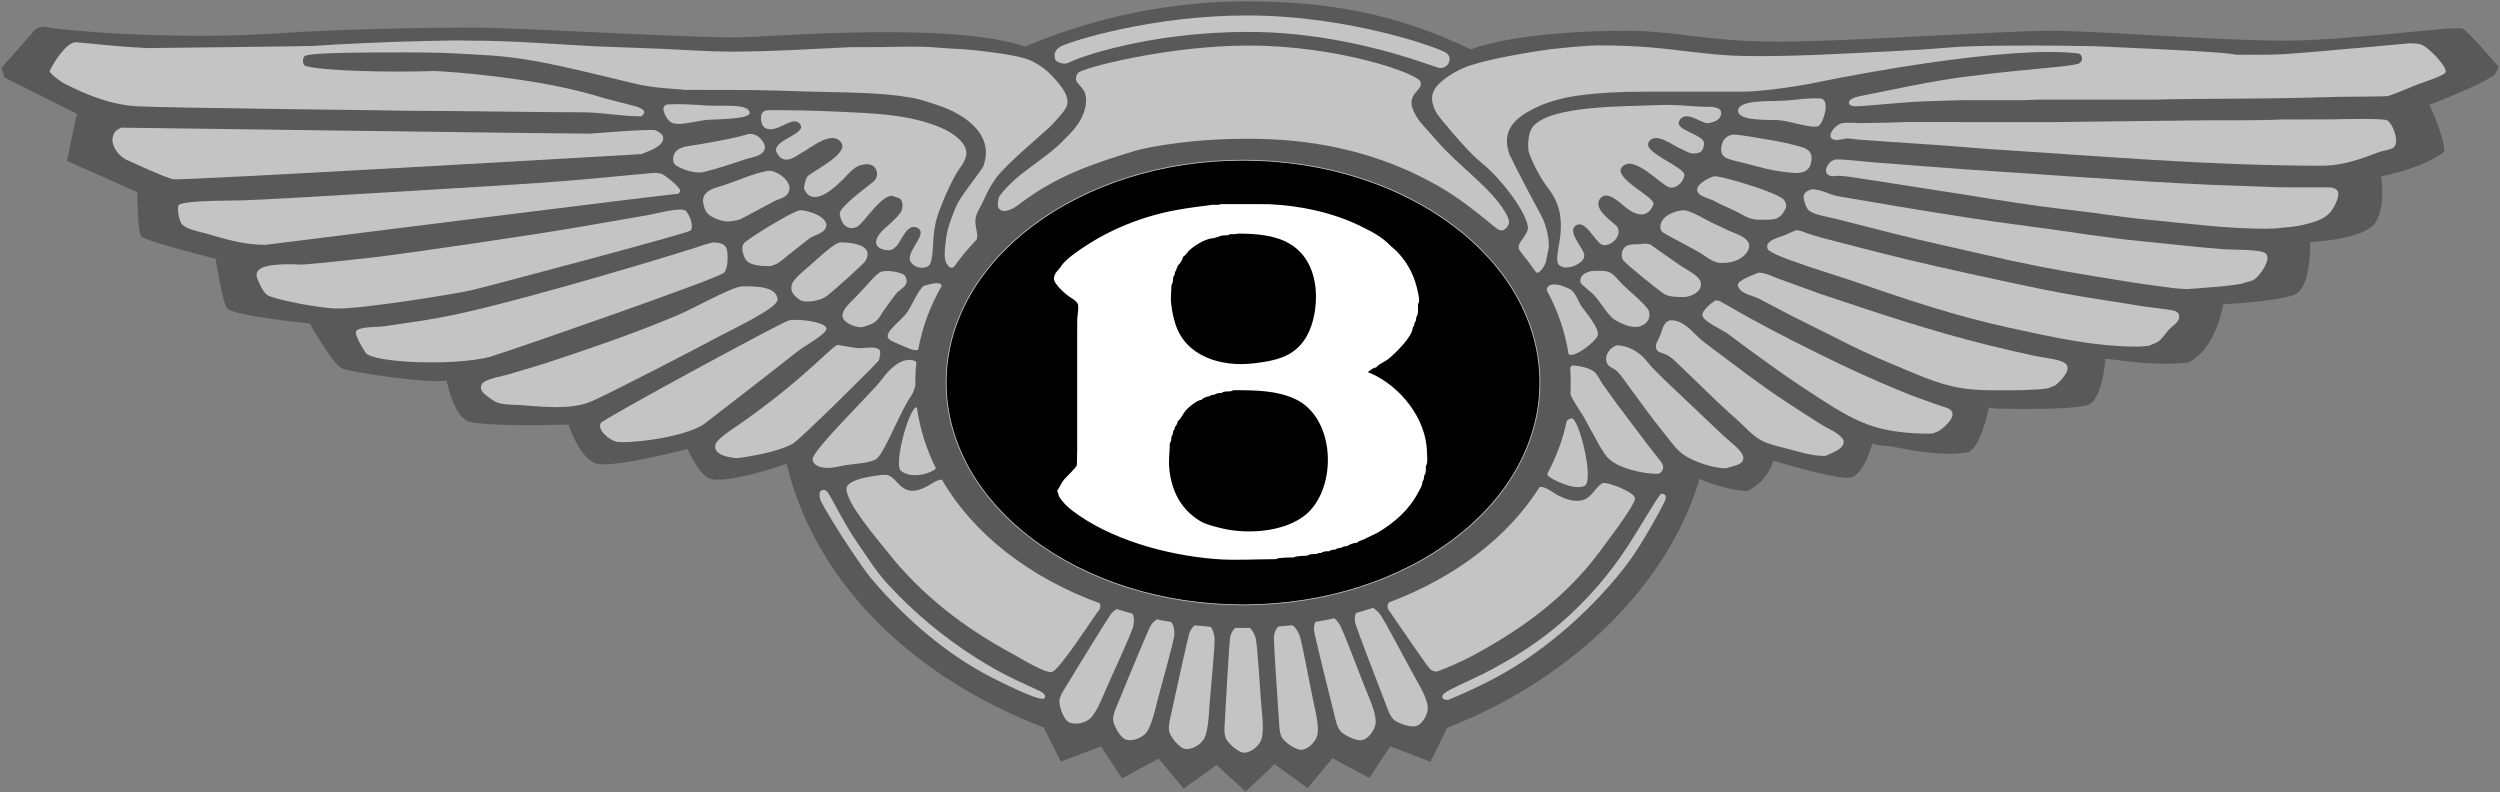
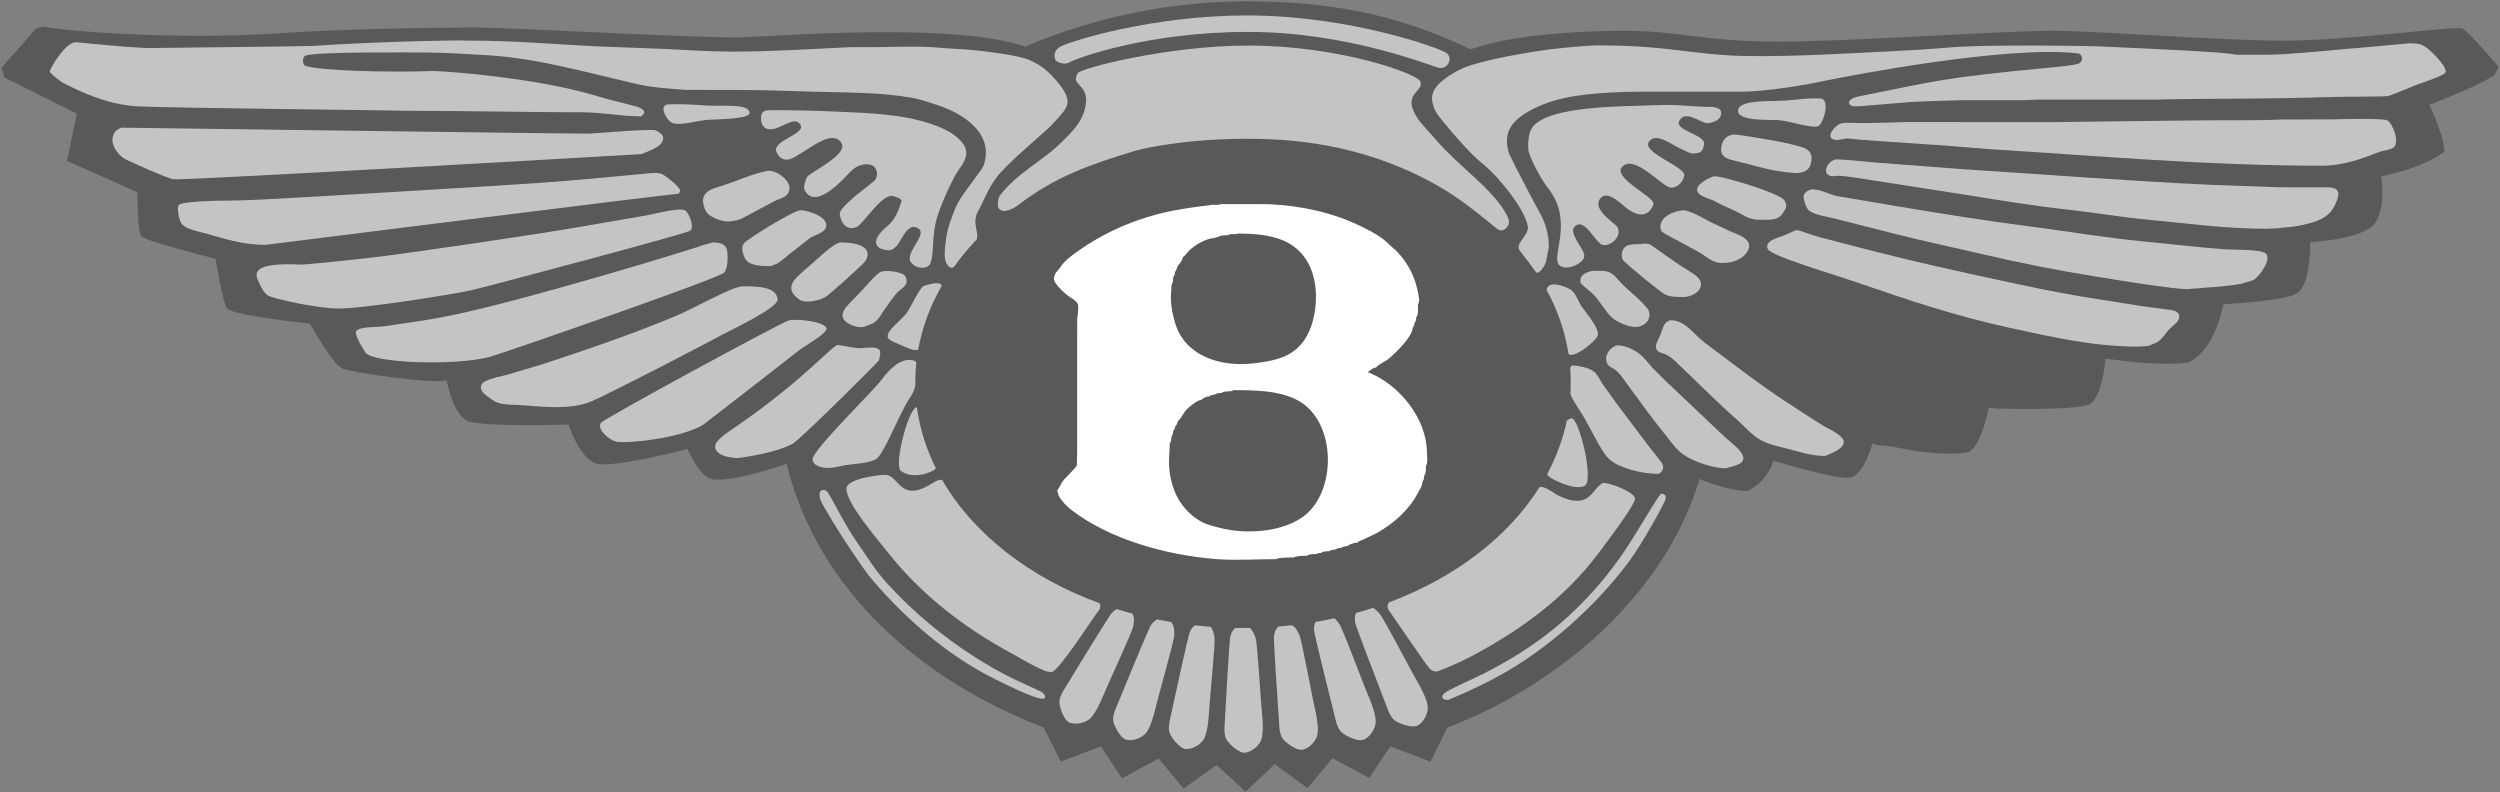
<svg xmlns="http://www.w3.org/2000/svg" width="1530px" height="485px" viewBox="0 0 1530 485" version="1.1">
  <rect x="0" y="0" width="1530" height="485" fill="#808080" stroke="none" />
  <title>Bentley</title>
  <desc>Created with Sketch.</desc>
  <defs />
  <g id="Page-1" stroke="none" stroke-width="1" fill="none" fill-rule="evenodd">
    <g id="Bentley" transform="translate(-8, -8)">
      <g id="g3340" transform="translate(8.917, 8.818)">
        <path d="M899.149,29.374 C853.067,7.215 811.155,0 761.426,0 C716.351,0 669.227,9.454 626.452,27.721 C581.933,12.403 475.284,21.502 451.974,22.017 C425.284,22.621 314.861,16.028 288.783,16.028 C262.704,16.028 208.787,16.864 168.115,19.618 C106.199,23.829 36.197,17.859 27.75,15.78 C23.652,14.785 20.614,17.237 20.614,17.237 C18.799,19.618 0,40.604 0,40.604 L1.833,46.628 L46.099,68.805 L40.043,97.61 L83.141,116.819 C83.141,116.819 83.141,140.773 85.531,143.776 C87.958,146.815 131.056,157.583 131.056,157.583 C131.056,157.583 135.351,185.589 138.334,188.165 C143.385,192.608 188.712,197.192 188.712,197.192 C188.712,197.192 202.64,222.372 208.697,224.771 C214.772,227.17 263.315,234.385 272.392,231.968 C272.392,231.968 276.418,252.937 285.009,256.722 C294.192,260.738 347.014,258.996 347.014,258.996 C347.014,258.996 353.574,279.663 364.088,282.897 C373.919,285.9 419.821,273.958 419.821,273.958 C419.821,273.958 426.525,289.276 433.192,291.959 C443.365,296.064 480.443,283.057 480.443,283.057 C499.511,360.729 563.026,415.691 637.828,444.425 L648.288,465.216 L672.874,456.011 L685.725,475.505 L708.172,463.439 L723.468,481.777 L743.633,467.348 L761.407,483.661 L779.111,466.868 L799.329,481.493 L814.553,463.19 L837.036,475.291 L849.923,455.958 L874.617,465.322 L884.79,444.514 C954.128,417.912 1018.326,362.524 1039.191,292.297 C1045.68,295.158 1057.99,299.316 1068.163,299.743 C1068.163,299.743 1079.756,295.602 1084.465,281.102 C1084.465,281.102 1124.705,293.523 1132.056,291.302 C1132.056,291.302 1138.814,290.946 1145.05,270.6 C1149.166,272.466 1152.581,271.471 1158.709,272.786 C1190.036,279.52 1203.695,275.878 1203.695,275.878 C1203.695,275.878 1210.704,274.705 1216.257,248.619 C1219.043,249.027 1221.038,249.365 1223.141,249.241 C1223.141,249.241 1269.654,250.555 1277.706,246.575 C1277.706,246.575 1285.056,244.745 1287.699,218.605 C1306.875,221.448 1324.128,222.692 1338.094,221.111 C1338.094,221.111 1353.73,215.798 1359.75,185.393 C1370.301,184.736 1401.41,182.692 1405.275,178.161 C1405.275,178.161 1412.931,174.678 1412.931,147.366 C1425.098,146.584 1444.887,144.061 1452.021,136.562 C1452.021,136.562 1459.57,127.925 1456.299,107.117 C1485.037,101.164 1495.011,91.906 1495.011,91.906 C1494.814,81.848 1485.864,63.35 1485.864,63.35 C1485.864,63.35 1518.016,51.088 1525.835,44.869 L1528.369,40.267 C1528.369,40.267 1508.905,17.201 1505.886,16.579 C1498.965,15.158 1436.763,24.06 1396.558,24.06 C1356.318,24.06 1283.798,18.019 1253.946,18.019 C1224.076,18.019 1130.815,24.665 1086.945,24.665 C1043.056,24.665 1026.035,18.019 993.739,18.019 C973.663,18.019 927.564,19.28 899.149,29.374" id="path2492" fill="#595959" />
        <path d="M1426.721,72.251 C1416.297,72.268 1405.909,72.304 1395.521,72.304 C1377.764,73.121 1358.713,72.624 1340.381,72.908 C1316.243,73.281 1260.672,73.726 1257.851,73.939 L1223.289,73.939 C1203.682,73.939 1186.374,73.868 1166.783,73.868 C1163.459,74.01 1143.599,74.543 1137.327,74.507 C1134.523,74.436 1129.455,74.099 1126.669,74.507 C1122.032,75.218 1114.466,84.867 1123.577,84.867 C1123.973,84.778 1124.404,84.707 1124.835,84.654 C1125.753,84.53 1126.669,84.388 1127.603,84.228 C1130.155,83.446 1133.481,84.388 1136.086,84.583 C1140.939,84.921 1145.846,85.294 1150.716,85.631 C1163.531,86.502 1176.328,87.355 1189.105,88.244 C1198.29,88.972 1207.509,89.736 1216.694,90.447 C1283.965,94.641 1350.427,100.594 1420.143,100.594 C1436.264,100.594 1450.661,93.61 1455.729,92.011 C1457.886,91.318 1462.415,90.82 1464.122,89.31 C1467.716,86.2 1463.582,74.916 1460.132,72.855 C1457.778,71.433 1429.327,72.109 1426.721,72.251" id="path2496" fill="#C4C4C4" />
        <path d="M73.465,77.308 C69.942,78.623 68.396,80.364 67.929,84.22 C67.551,87.028 69.708,93.496 76.609,97.033 C81.534,99.254 100.244,107.89 105.06,108.903 C109.518,109.845 391.184,93.567 391.632,93.496 C395.443,91.773 405.777,88.947 404.879,82.994 C404.627,81.288 401.913,79.6 400.403,78.996 C397.223,77.806 362.517,80.933 359.929,80.951 C336.008,80.951 79.935,77.308 73.465,77.308" id="path2500" fill="#C4C4C4" />
        <path d="M1060.681,81.507 C1057.572,81.436 1054.426,83.284 1053.204,86.607 C1052.18,89.343 1051.838,93.075 1054.229,94.977 C1056.709,96.931 1060.556,97.482 1063.664,98.282 C1068.679,99.561 1073.711,100.841 1078.689,102.12 C1084.476,103.524 1089.293,104.323 1095.997,104.981 C1101.174,105.461 1105.667,104.323 1107.014,100.219 C1108.506,95.456 1107.967,92.275 1104.21,90.161 C1102.449,89.184 1095.207,87.158 1084.639,85.239 C1074.323,83.373 1063.755,81.702 1060.681,81.507" id="path2504" fill="#C4C4C4" />
-         <path d="M456.683,81.285 C446.851,84.288 436.697,85.763 426.453,87.647 C422.445,88.34 417.161,88.553 413.908,90.792 C412.416,91.822 411.589,93.386 411.176,95.039 C410.817,96.691 411.05,98.646 412.056,99.819 C413.549,101.578 423.02,105.647 429.166,104.599 C438.907,102.271 447.39,99.197 456.449,96.3 C459.595,95.394 463.692,94.879 465.957,92.409 C468.437,89.69 466.801,86.687 464.843,84.359 C462.811,82.013 459.648,80.592 456.683,81.285" id="path2508" fill="#C4C4C4" />
        <path d="M1122.296,96.745 C1121.129,97.26 1119.96,97.598 1119.025,98.557 C1115.845,101.756 1115.071,107.033 1121.237,107.033 C1123.734,106.287 1130.492,107.3 1132.9,107.673 C1137.376,108.331 1141.833,109.024 1146.272,109.717 C1164.299,112.524 1182.343,115.332 1200.369,118.14 C1222.135,121.658 1243.989,125.248 1266.113,127.664 C1281.641,129.37 1297.098,132.071 1312.788,133.546 C1336.979,135.821 1360.847,139.179 1386.421,139.179 C1387.967,139.126 1389.531,139.037 1391.077,138.984 C1391.975,138.877 1392.91,138.824 1393.826,138.788 C1394.456,138.682 1395.139,138.628 1395.767,138.557 C1396.45,138.486 1397.152,138.415 1397.87,138.326 C1398.625,138.273 1399.416,138.202 1400.188,138.149 C1400.854,138.042 1401.465,138.006 1402.112,137.935 C1402.615,137.829 1403.1,137.775 1403.567,137.704 C1404.017,137.651 1404.43,137.562 1404.88,137.509 C1405.311,137.438 1405.706,137.367 1406.119,137.296 C1406.55,137.225 1407.001,137.171 1407.413,137.082 C1409.732,136.496 1412.05,135.892 1414.333,135.288 C1422.438,132.835 1426.572,129.477 1429.394,121.534 C1430.005,119.739 1430.777,117.216 1429.358,115.599 C1428.082,114.177 1426.105,113.928 1424.164,113.839 C1413.991,113.839 1403.801,113.804 1393.629,113.804 C1379.754,113.306 1365.932,112.791 1352.022,112.293 C1300.62,109.912 1249.578,105.843 1198.662,102.609 C1181.409,101.294 1164.155,99.979 1146.883,98.646 C1139.748,98.095 1129.756,96.745 1122.296,96.745" id="path2512" fill="#C4C4C4" />
        <path d="M468.857,103.75 C459.422,105.562 451.028,109.56 442.15,112.51 C438.483,113.701 433.774,114.554 431.061,117.503 C429.408,119.298 428.976,121.591 429.569,124.096 C429.947,125.766 430.702,128.272 431.888,129.587 C434.26,132.252 440.532,134.74 444.756,134.74 C447.11,134.669 450.741,133.941 452.269,133.336 C459.206,129.64 466.108,125.962 473.045,122.266 C475.418,121.004 478.473,120.631 480.414,118.641 C487.028,111.906 474.483,102.808 468.857,103.75" id="path2516" fill="#C4C4C4" />
        <path d="M1047.71,107.147 C1043.756,108.427 1034.77,113.26 1038.635,117.578 C1040.162,119.32 1045.069,120.954 1047.171,121.665 C1049.778,122.785 1049.598,123.105 1052.186,124.224 C1055.115,125.557 1057.99,126.907 1060.902,128.222 C1066.33,130.834 1069.224,133.678 1076.054,133.678 C1084.105,133.5 1087.717,134.726 1091.707,127.192 C1092.785,125.237 1092.066,123.051 1090.916,121.576 C1089.03,119.142 1078.354,115.304 1073.717,113.74 C1064.623,110.683 1050.262,106.472 1047.71,107.147" id="path2520" fill="#C4C4C4" />
        <path d="M398.879,105.002 C392.517,105.642 346.022,110.067 329.092,111.133 C320.034,111.861 161.911,121.582 148.126,121.777 C145.573,121.973 112.145,121.617 108.677,124.531 C106.879,126.042 108.874,134.98 110.599,136.615 C113.817,139.689 119.693,140.595 123.917,141.75 C136.192,145.162 147.227,149.036 161.48,149.036 C162.415,148.965 409.645,117.797 414.138,117.797 C414.785,117.175 415.414,116.73 415.306,115.735 C415.109,113.514 406.463,106.726 404.307,105.749 C402.708,105.038 400.856,105.002 398.879,105.002" id="path2524" fill="#C4C4C4" />
        <path d="M1107.671,115.048 C1105.244,115.954 1102.351,117.198 1102.962,120.521 C1103.375,122.902 1104.417,126.687 1106.413,128.197 C1109.828,130.792 1117.484,131.805 1121.851,132.924 C1133.983,136.034 1146.168,139.126 1158.318,142.2 C1176.272,146.767 1194.371,150.534 1212.631,154.799 C1234.718,159.988 1257.562,164.537 1280.315,168.18 C1292.842,170.152 1305.405,172.391 1318.309,174.044 C1324.959,174.879 1331.429,176.087 1338.439,176.087 C1339.103,176.033 1339.714,175.962 1340.38,175.874 C1341.547,175.82 1342.805,175.75 1343.992,175.679 C1344.837,175.607 1345.664,175.555 1346.544,175.465 C1347.155,175.394 1347.784,175.342 1348.432,175.252 C1349.366,175.198 1350.301,175.127 1351.181,175.057 C1352.134,174.968 1353.032,174.897 1353.948,174.861 C1354.883,174.755 1355.782,174.701 1356.716,174.63 C1357.435,174.559 1358.118,174.488 1358.82,174.417 C1359.467,174.346 1360.095,174.275 1360.742,174.221 C1361.372,174.132 1362.019,174.079 1362.647,174.008 C1363.277,173.92 1363.905,173.866 1364.571,173.777 C1365.11,173.723 1365.685,173.652 1366.224,173.582 C1366.673,173.528 1367.087,173.44 1367.536,173.368 C1367.95,173.297 1368.381,173.243 1368.812,173.155 C1369.244,173.084 1369.656,173.032 1370.052,172.942 C1370.502,172.888 1370.914,172.8 1371.364,172.729 C1373.862,171.591 1376.541,171.645 1378.877,170.099 C1382.04,167.984 1389.661,157.553 1385.616,154.248 C1382.417,151.6 1365.055,152.133 1359.664,151.707 C1343.237,150.428 1326.9,148.455 1310.689,146.909 C1287.397,144.741 1264.248,140.672 1241.315,137.758 C1214.086,134.292 1187.271,129.903 1160.492,125.479 C1148.055,123.364 1135.582,121.285 1123.181,119.153 C1117.772,117.873 1113.746,115.048 1107.671,115.048" id="path2528" fill="#C4C4C4" />
        <path d="M395.494,130.852 C381.691,133.251 367.924,135.615 354.121,137.996 C332.303,141.941 246.484,154.628 225.33,156.956 C211.635,158.467 197.976,160.03 183.957,161.132 C158.311,159.906 153.782,164.082 157.034,170.852 C158.436,173.767 159.821,177.623 162.624,179.719 C166.056,182.261 194.616,187.982 205.668,187.982 C218.968,188.427 277.936,179.151 287.695,176.77 C302.882,173.091 418.535,142.314 421.501,140.377 C423.783,138.866 421.914,131.99 419.074,128.489 C416.594,125.45 401.857,129.715 395.494,130.852" id="path2532" fill="#C4C4C4" />
        <path d="M488.811,127.851 C484.677,128.046 456.477,145.39 454.464,148.002 C453.081,149.779 453.117,151.929 453.8,154.079 C454.339,155.785 454.824,157.562 456.154,158.877 C459.245,161.951 466.147,162.04 470.802,162.04 C472.06,161.56 473.336,161.063 474.612,160.565 C477.093,159.197 479.087,157.118 481.406,155.341 C486.168,151.52 489.799,148.819 494.562,145.017 C496.988,143.328 502.559,141.942 504.123,139.295 C508.131,132.435 493.573,127.744 488.811,127.851" id="path2536" fill="#C4C4C4" />
        <path d="M1029.384,127.851 C1024.692,128.1 1016.084,130.961 1015.293,137.091 C1015.078,138.655 1015.347,140.254 1016.516,141.196 C1018.618,142.937 1035.243,151.218 1040.544,154.577 C1044.57,157.1 1047.68,160.139 1053.017,160.139 C1060.206,159.908 1062.758,158.166 1064.52,157.118 C1067.63,155.216 1071.368,150.525 1068.672,146.865 C1066.3,143.595 1061.249,142.191 1057.798,140.627 C1053.988,138.85 1050.196,137.073 1046.367,135.296 C1043.815,134.035 1033.535,127.851 1029.384,127.851" id="path2540" fill="#C4C4C4" />
        <path d="M1098.321,140.018 C1095.823,141.102 1093.343,142.204 1090.844,143.288 C1087.43,144.638 1078.857,146.451 1080.906,151.586 C1082.577,155.798 1122.998,167.615 1135.38,171.986 C1167.623,183.021 1195.212,192.439 1229.197,199.849 C1253.891,205.233 1280.186,211.311 1307.522,211.311 C1308.636,211.257 1309.786,211.204 1310.865,211.115 C1311.674,211.044 1312.41,210.973 1313.22,210.92 C1313.668,210.83 1314.064,210.778 1314.495,210.707 C1316.364,209.765 1318.197,209.356 1319.959,208.165 C1322.69,206.229 1324.219,203.35 1326.34,201.022 C1328.298,198.89 1331.228,197.255 1332.396,194.696 C1332.899,193.505 1332.954,191.959 1332.163,190.893 C1331.245,189.738 1329.862,189.4 1328.496,189.027 C1322.223,188.192 1315.933,187.357 1309.625,186.504 C1297.385,184.549 1285.164,182.595 1272.906,180.64 C1256.48,177.921 1239.981,174.385 1223.896,170.92 C1198.141,165.393 1172.854,159.796 1147.764,153.416 C1136.099,150.378 1124.417,147.375 1112.754,144.354 C1110.291,143.59 1107.81,142.861 1105.33,142.097 C1102.977,141.262 1101.035,140.196 1098.321,140.018" id="path2544" fill="#C4C4C4" />
        <path d="M513.584,147.526 C509.379,147.526 497.121,159.893 492.592,163.519 C490.435,165.296 485.133,169.88 484.037,172.457 C481.97,177.503 485.169,180.204 488.494,182.639 C491.55,184.896 500.913,183.456 505.065,180.382 C508.102,178.125 527.603,160.853 528.77,158.827 C534.414,148.965 520.143,147.526 513.584,147.526" id="path2548" fill="#C4C4C4" />
        <path d="M435.133,147.575 C433.48,148.02 431.773,148.499 430.12,148.961 C425.751,150.792 324.314,181.889 276.238,192 C262.364,194.914 248.326,196.798 234.02,198.877 C229.635,199.517 220.344,198.913 217.288,201.471 C215.311,203.231 221.152,212.507 222.824,215.03 C227.065,221.267 276.814,223.346 298.937,217.571 C307.887,214.977 439.626,169.379 442.322,165.985 C445.09,162.484 444.407,153.759 444.03,152.178 C443.077,148.162 439.159,147.575 435.133,147.575" id="path2552" fill="#C4C4C4" />
        <path d="M1005.381,148.21 C1001.41,149.258 995.263,147.57 992.783,151.249 C991.417,153.221 991.13,156.42 992.405,158.356 C993.951,160.649 1015.429,178.046 1017.981,179.343 C1021.36,181.049 1025.762,180.942 1029.986,180.942 C1033.545,180.871 1040.895,177.921 1040.015,172.341 C1039.799,170.866 1038.793,169.552 1037.66,168.521 C1034.389,165.589 1030.363,163.705 1026.804,161.253 C1023.768,159.227 1020.353,156.668 1017.315,154.643 C1014.547,152.581 1012.122,151.035 1009.354,148.974 C1008.149,148.388 1006.855,148.299 1005.381,148.21" id="path2556" fill="#C4C4C4" />
        <path d="M973.36,164.986 C969.765,165.857 965.632,167.35 966.332,172.094 C966.404,173.001 972.03,177.248 974.168,179.309 C979.003,184.107 982.562,192.423 988.708,195.693 C992.986,197.985 999.312,200.775 1004.129,198.34 C1010.132,195.444 1008.586,189.615 1007.597,188.354 C1003.194,182.703 997.209,178.367 992.087,173.303 C989.607,170.85 987.271,167.296 984.179,165.875 C981.213,164.542 976.99,164.986 973.36,164.986" id="path2560" fill="#C4C4C4" />
        <path d="M537.771,165.75 C534.519,167.616 530.493,172.752 527.922,175.488 C526.017,177.496 524.166,179.504 522.297,181.477 C518.504,185.297 510.579,191.854 517.337,196.546 C520.141,198.483 524.795,200.064 527.869,199.176 C530.349,198.038 532.685,197.825 534.842,196.013 C536.98,194.236 538.418,191.623 539.856,189.367 C541.545,186.843 547.224,178.971 548.645,177.745 C551.574,175.186 555.887,173.249 553.012,168.078 C551.736,165.733 540.845,164.009 537.771,165.75" id="path2564" fill="#C4C4C4" />
-         <path d="M1075.385,166.028 C1072.509,167.254 1062.462,170.737 1062.642,173.58 C1062.948,177.702 1068.987,179.515 1072.653,180.759 C1075.421,181.718 1077.901,183.264 1080.453,184.562 C1085.665,187.298 1090.913,190.017 1096.107,192.754 C1104.393,196.876 1112.677,200.999 1120.963,205.121 C1132.969,211.376 1145.208,217.134 1157.699,222.269 C1170.532,227.547 1183.652,233.855 1197.814,236.432 C1209.837,238.618 1223.784,237.978 1237.048,237.978 C1238.109,237.89 1239.187,237.836 1240.229,237.765 C1242.008,237.694 1243.769,237.623 1245.549,237.551 C1246.484,237.48 1247.383,237.409 1248.298,237.356 C1248.856,237.249 1249.431,237.214 1250.007,237.125 C1250.563,237.054 1251.138,237.001 1251.713,236.912 C1252.127,236.841 1252.523,236.788 1252.954,236.699 C1254.212,236.148 1255.506,235.579 1256.8,235.046 C1259.748,232.985 1266.666,225.912 1263.755,222.269 C1261.023,218.929 1249.467,218.129 1244.92,217.134 C1234.981,214.984 1225.114,212.691 1215.427,210.292 C1180.362,201.621 1146.7,190.301 1113.163,179.053 C1104.537,175.925 1095.891,172.798 1087.264,169.653 C1083.437,168.249 1079.752,166.17 1075.385,166.028" id="path2568" fill="#C4C4C4" />
        <path d="M453.38,174.415 C446.802,174.699 423.097,188.24 413.661,192.132 C387.205,203.256 359.618,212.691 332.012,221.79 C324.697,223.993 317.347,226.214 310.014,228.382 C305.43,229.662 299.949,230.39 295.869,232.629 C294.665,233.251 293.64,234.335 293.443,235.703 C293.029,238.138 295.097,240.039 296.822,241.319 C298.924,242.847 300.937,244.624 303.381,245.53 C307.21,246.898 311.667,246.81 316.142,247.023 C326.585,247.503 347.342,250.737 360.893,244.873 C373.366,239.506 426.098,212.052 440.009,204.606 C446.569,200.963 475.379,187.671 474.983,182.412 C474.355,174.113 460.84,174.415 453.38,174.415" id="path2572" fill="#C4C4C4" />
-         <path d="M1048.881,183.028 C1046.508,184.574 1040.218,189.301 1041.026,192.517 C1041.96,196.089 1053.678,201.438 1055.602,202.824 C1073.503,216.116 1091.349,229.301 1110.023,241.296 C1120.304,247.871 1130.745,254.765 1142.175,259.012 C1153.337,263.153 1166.618,264.592 1179.793,264.592 C1180.548,264.538 1181.338,264.467 1182.129,264.414 C1183.225,263.935 1184.339,263.508 1185.453,263.064 C1188.527,261.18 1195.842,255.014 1193.613,251.087 C1193.056,250.145 1192.122,249.47 1191.151,249.026 C1188.437,248.119 1185.724,247.195 1183.009,246.271 C1178.319,244.583 1173.61,242.859 1168.937,241.189 C1154.397,235.414 1140.217,229.141 1126.108,222.46 C1106.769,213.273 1087.754,203.57 1069.099,193.406 C1063.259,190.118 1057.435,186.795 1051.63,183.49 C1051.145,183.367 1050.642,183.241 1050.156,183.081 C1049.707,183.081 1049.329,183.046 1048.881,183.027" id="path2576" fill="#C4C4C4" />
        <path d="M1020.885,195.195 C1019.788,195.746 1018.782,196.297 1018.009,197.363 C1016.644,199.247 1016.176,201.806 1015.314,203.956 C1014.468,205.893 1013.588,207.776 1012.707,209.678 C1012.438,210.744 1012.419,212.023 1012.869,212.983 C1013.984,215.186 1016.931,215.24 1018.908,216.252 C1020.597,217.105 1022.143,218.243 1023.581,219.558 C1036.646,231.73 1048.939,244.56 1062.167,256.075 C1067.075,260.393 1071.369,265.724 1076.959,268.674 C1081.434,271.073 1086.862,272.228 1091.913,273.525 C1099.73,275.497 1107.333,278.234 1116.14,278.234 C1119.339,276.652 1128.846,273.756 1127.247,268.638 C1127.175,268.443 1127.084,268.247 1126.976,268.052 C1126.779,267.75 1126.564,267.412 1126.348,267.11 C1123.13,263.591 1118.296,261.797 1114.414,259.398 C1107.135,254.938 1100.072,250.246 1092.936,245.608 C1075.575,234.307 1059.131,221.335 1042.38,208.914 C1036.198,204.329 1031.992,197.203 1024.264,195.426 C1023.814,195.373 1023.418,195.337 1022.987,195.248 C1022.646,195.213 1022.304,195.213 1021.945,195.213 C1021.568,195.196 1021.262,195.196 1020.885,195.196" id="path2580" fill="#C4C4C4" />
        <path d="M481.617,195.38 C476.873,196.695 368.373,255.478 366.809,258.019 C364.203,262.177 372.219,268.627 376.209,269.498 C382.157,270.795 415.03,267.65 429.281,259.245 C433.434,256.171 482.552,218.001 486.417,214.82 C491.126,210.84 506.474,202.985 504.766,199.68 C502.825,195.931 486.093,193.976 481.617,195.38" id="path2584" fill="#C4C4C4" />
        <path d="M511.959,210.289 C508.957,209.916 491.668,231.115 450.475,259.618 C446.935,262.035 438.9,267.117 437.139,270.724 C434.57,277.761 446.324,279.52 450.637,279.52 C451.625,279.431 473.965,276.606 484.335,270.653 C489.098,267.899 535.396,221.893 536.833,219.867 C537.48,218.961 537.965,214.287 537.768,213.878 C535.324,210.218 527.631,212.741 523.299,212.19 C519.975,211.728 515.23,210.786 511.959,210.289" id="path2588" fill="#C4C4C4" />
        <path d="M988.624,210.499 C984.58,211.742 980.662,216.487 982.477,221.214 C983.43,223.755 986.198,224.288 988.139,225.887 C989.954,227.451 991.283,229.228 992.613,231.094 C1000.881,242.396 1009.059,253.857 1017.919,264.803 C1021.316,268.962 1024.803,274.257 1029.457,277.473 C1035.479,281.667 1047.502,285.807 1055.68,285.807 C1058.609,284.35 1065.87,284.084 1066.013,279.677 C1066.013,279.499 1066.013,279.286 1065.977,279.09 C1065.493,274.897 1057.674,269.424 1054.583,266.545 C1042.308,254.906 1030.051,243.266 1017.739,231.627 C1015.187,229.05 1012.618,226.491 1010.047,223.933 C1007.674,221.267 1005.68,218.317 1002.769,216.025 C998.904,212.933 994.034,210.659 988.624,210.499" id="path2592" fill="#C4C4C4" />
        <path d="M501.863,299.348 C499.994,299.988 500.641,303.311 501.163,305.017 C502.079,308.002 514.139,327.442 519.476,335.243 C524.06,341.96 528.445,348.855 533.89,355.146 C554.47,379.028 579.325,400.228 606.068,413.822 C610.149,415.847 632.399,427.291 637.448,426.829 C638.509,426.74 638.869,425.728 638.67,425.123 C638.33,423.862 637.215,423.115 636.173,422.458 C631.122,420.112 626.054,417.749 620.985,415.403 C612.269,411.334 603.678,406.412 595.5,401.187 C576.324,388.891 558.639,374.337 542.356,356.62 C534.915,348.535 529.936,340.166 523.197,330.499 C516.835,321.418 508.388,304.768 506.248,301.338 C505.134,299.526 503.571,298.353 501.863,299.348" id="path2596" fill="#C4C4C4" />
        <path d="M1015.795,301.312 C1013.639,302.449 1001.525,324.626 991.101,339.606 C979.508,356.203 964.861,372.196 948.667,385.097 C935.134,395.901 921.907,403.773 906.845,411.556 C897.409,416.087 885.53,421.383 883.301,423.249 C880.318,425.683 881.828,427.567 885.314,427.567 C888.37,426.305 902.245,420.565 916.227,412.942 C945.648,396.914 975.537,370.419 996.043,342.804 C1004.868,330.881 1016.802,308.615 1018.096,305.505 C1019.102,303.071 1018.544,301.578 1015.795,301.312" id="path2600" fill="#C4C4C4" />
        <path d="M645.151,36.18 C645.151,36.18 642.148,30.635 648.69,27.401 C655.304,24.149 704.298,8.636 762.224,8.636 C825.847,8.636 881.13,29.018 884.347,31.613 C888.732,35.131 884.742,41.688 879.8,40.711 C874.912,39.751 824.768,18.712 762.888,18.712 C701.009,18.712 657.785,34.953 653.974,37.157 C649.445,39.751 645.151,36.18 645.151,36.18" id="path2604" fill="#C4C4C4" />
-         <path d="M578.129,233.28 C578.129,158.131 659.454,97.216 759.795,97.216 C860.154,97.216 941.498,158.131 941.498,233.28 C941.498,308.446 860.154,369.361 759.795,369.361 C659.454,369.361 578.129,308.446 578.129,233.28 L578.129,233.28 Z" id="path2608" stroke="#C4C4C4" stroke-width="0.5" fill="#000000" />
        <path d="M922.778,40.21 C925.474,39.428 928.098,40.032 929.895,41.951 C931.602,43.799 931.117,46.909 928.924,48.117 C927.144,49.095 924.772,49.184 922.778,49.699 C917.655,51.014 900.06,53.555 899.09,59.597 C898.568,63.08 903.224,67.113 905.002,68.357 C907.429,70.454 903.224,66.509 905.649,68.606 C909.191,71.68 917.08,77.064 912.821,82.591 C911.779,83.924 910.07,84.546 908.309,84.368 C899.917,83.533 888.467,67.06 887.48,64.341 C886.275,60.965 886.761,57.5 888.702,54.71 C895.261,45.416 912.694,43.622 922.778,40.21" id="path2624" fill="#0C0C0C" />
        <path d="M1062.784,66.81 C1062.334,73.681 1082.77,72.279 1087.747,72.712 C1095.135,73.352 1109.513,78.475 1112.262,76.104 C1115.588,73.249 1119.127,59.714 1113.161,59.454 C1104.498,59.108 1101.227,60.043 1091.576,60.752 C1081.655,61.341 1063.233,60.112 1062.784,66.81" id="path2628" fill="#C4C4C4" />
        <path d="M457.858,68.237 C458.145,72.192 437.244,72.149 432.283,72.51 C424.915,73.044 413.106,77.114 409.135,73.592 C406.133,70.951 402.286,63.242 408.289,63.04 C416.916,62.737 423.01,63.213 432.624,63.805 C442.6,64.296 457.409,62.506 457.858,68.237" id="path2632" fill="#C4C4C4" />
        <path d="M616.195,38.774 C625.972,41.191 631.56,40.924 637.204,50.022 C640.043,54.536 640.223,61.768 635.461,68.023 C632.387,72.11 631.22,73.39 627.841,77.459 C624.39,81.582 623.976,84.371 618.136,85.207 C616.195,85.491 614.522,85.029 613.444,83.483 C609.581,77.957 617.793,71.257 622.125,66.424 C623.779,64.576 627.517,59.085 626.906,56.793 C625.756,49.24 616.59,49.365 610.515,47.499 C608.287,46.788 602.068,45.651 600.108,44.425 C597.755,42.95 598.455,40.107 599.857,37.992 C600.954,36.339 606.633,36.553 616.195,38.774" id="path2636" fill="#0C0C0C" />
        <path d="M1047.204,64.611 C1049.306,65.144 1051.966,65.198 1052.38,67.739 C1052.847,70.902 1050.42,73.905 1043.933,74.616 C1039.421,74.154 1030.31,66.193 1026.769,73.212 C1023.732,79.147 1042.836,81.51 1041.973,87.392 C1041.29,92.315 1039.476,93.114 1035.072,93.114 C1033.078,93.221 1028.369,90.378 1026.769,89.791 C1022.383,87.783 1011.995,79.627 1008.077,86.166 C1004.214,92.634 1030.597,101.413 1029.896,106.459 C1029.196,111.24 1024.343,115.007 1020.677,113.763 C1015.608,112.555 999.378,93.718 992.01,101.111 C985.216,107.934 1012.355,119.893 1011.007,124.052 C1008.707,131.035 1002.524,133.114 993.915,126.042 C989.422,122.346 982.34,115.469 978.297,120.853 C973.318,127.499 987.66,135.869 988.918,138.09 C992.064,143.687 984.839,150.156 980.076,149.089 C975.655,148.503 969.131,132.013 962.949,137.681 C958.204,141.999 969.795,152.288 968.592,156.393 C968.106,160.213 958.276,165.242 953.711,161.706 C947.438,157.583 962.23,136.153 947.708,115.949 C940.68,107.366 934.965,94.038 934.569,91.693 C934.013,87.588 934.318,80.533 936.978,77.015 C947.15,63.527 993.304,64.434 1013.02,63.527 C1026.229,62.905 1033.67,64.611 1047.204,64.611" id="path2640" fill="#C4C4C4" />
-         <path d="M470.351,66.602 C467.691,66.602 465.39,67.17 464.995,69.8 C464.492,73.034 464.976,78.17 470.512,78.312 C477.037,78.419 484.998,69.836 488.808,75.255 C493.121,81.368 470.835,85.047 474.394,92.475 C478.978,101.964 488.017,93.274 489.671,92.688 C494.164,90.609 508.182,78.259 513.88,86.397 C518.93,93.558 495.908,103.954 493.121,107.366 C492.33,108.361 490.696,113.727 491.324,115.042 C496.356,126.095 509.064,115.504 517.583,106.282 C520.746,102.852 523.046,100.969 526.209,100.151 C530.576,99.032 534.386,99.885 535.555,103.758 C536.255,105.962 535.591,108.556 533.955,110.067 C532.176,111.755 512.335,125.917 512.999,130.147 C514.365,138.73 519.613,139.867 523.459,138.037 C527.593,136.224 539.203,116.73 546.051,119.307 C547.866,120 550.13,120.302 550.849,122.026 C551.856,124.389 551.46,127.694 549.951,129.685 C548.028,132.244 544.398,135.602 541.953,137.734 C539.869,139.547 537.549,141.697 536.31,143.954 C533.075,149.694 537.873,152.324 543.176,152.324 C545.045,152.324 546.051,151.293 547.345,150.191 C550.58,147.472 553.94,135.353 560.501,138.587 C567.367,141.999 554.659,151.595 555.917,158.401 C557.787,163.536 566.037,164.585 568.319,160.764 C570.835,154.669 569.344,145.269 571.877,134.678 C574.34,125.189 581.241,110.671 584.566,104.949 C586.686,101.573 589.257,98.925 590.228,94.891 C590.3,94.607 590.353,94.34 590.408,94.056 C590.964,89.809 588.251,86.308 585.339,83.714 C580.559,79.396 574.106,76.748 568.122,74.776 C550.472,68.965 531.583,68.432 511.345,67.508 C497.741,66.85 484.226,66.602 470.351,66.602" id="path2644" fill="#C4C4C4" />
+         <path d="M470.351,66.602 C467.691,66.602 465.39,67.17 464.995,69.8 C464.492,73.034 464.976,78.17 470.512,78.312 C477.037,78.419 484.998,69.836 488.808,75.255 C493.121,81.368 470.835,85.047 474.394,92.475 C478.978,101.964 488.017,93.274 489.671,92.688 C494.164,90.609 508.182,78.259 513.88,86.397 C518.93,93.558 495.908,103.954 493.121,107.366 C492.33,108.361 490.696,113.727 491.324,115.042 C496.356,126.095 509.064,115.504 517.583,106.282 C520.746,102.852 523.046,100.969 526.209,100.151 C530.576,99.032 534.386,99.885 535.555,103.758 C536.255,105.962 535.591,108.556 533.955,110.067 C532.176,111.755 512.335,125.917 512.999,130.147 C514.365,138.73 519.613,139.867 523.459,138.037 C527.593,136.224 539.203,116.73 546.051,119.307 C547.866,120 550.13,120.302 550.849,122.026 C548.028,132.244 544.398,135.602 541.953,137.734 C539.869,139.547 537.549,141.697 536.31,143.954 C533.075,149.694 537.873,152.324 543.176,152.324 C545.045,152.324 546.051,151.293 547.345,150.191 C550.58,147.472 553.94,135.353 560.501,138.587 C567.367,141.999 554.659,151.595 555.917,158.401 C557.787,163.536 566.037,164.585 568.319,160.764 C570.835,154.669 569.344,145.269 571.877,134.678 C574.34,125.189 581.241,110.671 584.566,104.949 C586.686,101.573 589.257,98.925 590.228,94.891 C590.3,94.607 590.353,94.34 590.408,94.056 C590.964,89.809 588.251,86.308 585.339,83.714 C580.559,79.396 574.106,76.748 568.122,74.776 C550.472,68.965 531.583,68.432 511.345,67.508 C497.741,66.85 484.226,66.602 470.351,66.602" id="path2644" fill="#C4C4C4" />
        <path d="M946.001,175.296 C948.481,170.339 959.751,175.776 960.793,176.718 C963.902,179.419 964.963,183.844 967.264,187.078 C970.084,191.058 977.417,199.481 977.005,203.995 C976.662,207.655 962.411,218.584 959.301,216.007 C959.212,215.918 959.14,215.794 958.996,215.687 C956.893,202.076 952.346,188.997 945.678,176.754 C945.678,176.22 945.822,175.723 946.001,175.296" id="path2648" fill="#C4C4C4" />
        <path d="M961.426,222.877 C965.344,222.877 972.03,224.388 974.743,226.751 C976.99,228.688 978.122,231.602 979.722,234.001 L987.989,245.534 L1007.184,271.034 L1015.972,282.246 C1017.608,285.001 1017.158,287.044 1014.733,288.946 L1013.24,289.141 C1004.309,289.141 990.434,285.854 984.359,280.558 C981.321,277.893 979.703,274.73 977.762,271.549 L968.381,254.401 C966.871,251.842 961.479,244.006 960.527,241.216 C960.42,240.896 960.276,240.469 960.168,239.972 C960.312,237.751 960.365,235.529 960.365,233.272 C960.365,230.305 960.257,227.337 960.041,224.388 C960.365,223.535 960.815,222.966 961.426,222.877" id="path2652" fill="#C4C4C4" />
        <path d="M538.704,231.437 C543.844,224.4 550.53,218.589 556.766,219.531 C558.204,219.585 559.246,220.118 559.929,220.917 C559.462,224.986 559.246,229.127 559.246,233.285 L559.301,235.204 L559.138,235.631 C557.377,241.868 556.73,240.428 552.471,248.585 C546.001,260.935 538.937,278.598 534.767,280.5 C528.693,283.272 519.437,282.934 512.752,284.587 C503.19,286.986 496.397,284.533 496.397,280.126 C496.433,274.476 534.875,237.159 538.704,231.437" id="path2656" fill="#C4C4C4" />
        <path d="M541.235,289.775 C546.859,290.309 548.639,297.719 555.27,299.282 C559.476,300.277 564.347,298.038 567.654,296.155 C569.792,294.929 572.776,292.512 575.615,292.814 C594.666,325.831 629.084,352.716 672.128,368.407 C672.219,368.585 672.291,368.745 672.38,368.923 C672.722,370.575 672.236,371.943 671.661,372.636 C669.396,375.195 647.488,409.278 643.012,410.344 C639.094,411.712 624.052,402.188 618.642,399.274 C590.084,383.991 563.071,363.521 542.169,336.901 C535.555,328.532 516.881,307.048 517.097,298.181 C517.276,291.926 537.928,289.633 541.235,289.775" id="path2660" fill="#C4C4C4" />
        <path d="M980.02,294.833 C982.392,293.891 999.449,300.128 999.736,304.269 C999.574,307.68 989.133,322.145 977.432,337.658 C956.926,364.882 931.494,383.309 903.08,398.964 C896.969,402.323 890.48,405.379 884.01,408.027 L878.529,410.159 C876.821,410.159 875.276,409.715 874.197,408.578 C872.005,406.339 849.845,373.678 848.803,372.274 C847.957,371.154 848.192,369.235 848.982,367.903 C889.366,352.816 922.023,327.885 941.307,297.285 C944.561,296.397 950.257,301.23 952.737,302.438 C957.051,304.535 962.497,306.65 967.817,305.193 C973.389,303.682 975.653,296.805 980.02,294.833" id="path2664" fill="#C4C4C4" />
        <path d="M789.874,381.827 C792.12,383.142 793.289,385.648 794.133,387.336 C795.841,390.783 801.25,421.863 804.073,433.999 C804.935,438.033 806.067,444.27 805.403,448.517 C804.827,452.231 800.478,457.42 795.949,458.024 C792.192,458.575 784.679,452.96 783.404,450.152 C781.751,446.438 782.02,441.889 781.624,437.553 C780.636,424.475 778.695,392.969 778.695,389.593 C778.695,387.602 779.36,384.528 781.463,382.627 C784.284,382.396 787.088,382.147 789.874,381.827" id="path2668" fill="#C4C4C4" />
        <path d="M815.771,377.56 C816.975,378.609 817.874,379.906 818.593,380.848 C820.965,384.046 832.036,414.486 837.05,426.303 C838.686,430.195 840.951,436.325 841.023,440.715 C841.112,444.588 837.661,450.595 833.223,451.981 C829.484,453.207 820.911,448.889 819.132,446.241 C816.76,442.794 816.221,438.156 815.016,433.82 C811.673,420.777 804.017,389.289 803.405,385.895 C803.118,384.277 803.137,381.896 804.071,379.817 C808.042,379.16 811.907,378.396 815.771,377.56" id="path2672" fill="#C4C4C4" />
        <path d="M839.424,371.188 C840.97,372.13 842.192,373.463 843.162,374.458 C845.894,377.337 860.65,406.23 867.084,417.337 C869.151,421.015 872.189,426.808 872.836,431.162 C873.356,434.982 870.679,441.344 866.437,443.298 C862.896,444.933 853.838,441.681 851.736,439.282 C848.968,436.137 847.871,431.606 846.146,427.448 C841.204,414.902 829.737,384.569 828.712,381.264 C828.156,379.504 827.886,376.715 828.928,374.333 C832.469,373.356 835.992,372.325 839.424,371.188" id="path2676" fill="#C4C4C4" />
        <path d="M763.931,383.458 C765.979,385.075 766.806,387.67 767.453,389.411 C768.73,393.072 770.293,424.578 771.551,436.981 C771.929,441.051 772.306,447.412 771.12,451.517 C770.06,455.142 765.135,459.762 760.57,459.833 C756.76,459.886 749.967,453.454 749.085,450.504 C747.863,446.613 748.744,442.135 748.852,437.745 C749.499,424.667 751.404,393.161 751.836,389.838 C752.069,387.919 753.039,385.111 755.16,383.458 C756.741,383.494 758.287,383.494 759.797,383.494 C761.181,383.494 762.565,383.494 763.931,383.458" id="path2680" fill="#C4C4C4" />
        <path d="M739.957,382.774 C741.61,384.64 742.005,387.288 742.329,389.047 C743.031,392.867 739.58,424.196 738.897,436.67 C738.591,440.74 737.962,447.083 736.146,450.957 C734.512,454.369 728.921,458.172 724.428,457.532 C720.618,457.017 714.993,449.571 714.562,446.533 C713.987,442.481 715.533,438.216 716.323,433.916 C719.036,421.086 725.938,390.255 726.873,387.039 C727.323,385.44 728.454,383.307 730.234,381.886 C733.45,382.223 736.704,382.525 739.957,382.774" id="path2684" fill="#C4C4C4" />
        <path d="M715.797,379.853 C717.827,382.11 717.738,385.344 717.774,387.441 C717.774,391.314 708.877,421.576 705.984,433.713 C704.978,437.712 703.252,443.824 700.772,447.361 C698.579,450.417 692.414,453.207 688.101,451.803 C684.47,450.63 680.175,442.367 680.283,439.275 C680.427,435.206 682.709,431.261 684.29,427.156 C689.179,414.984 701.383,385.823 702.874,382.803 C703.648,381.31 705.121,379.355 707.188,378.236 C709.991,378.858 712.886,379.373 715.797,379.853" id="path2688" fill="#C4C4C4" />
        <path d="M692.141,374.728 C693.579,377.216 692.986,380.201 692.699,382.174 C692.124,385.976 678.536,414.533 673.756,426.083 C672.138,429.868 669.442,435.643 666.459,438.717 C663.799,441.436 657.238,443.213 653.195,441.17 C649.816,439.446 646.905,430.614 647.497,427.576 C648.271,423.595 651.146,420.041 653.356,416.238 C660.114,404.972 676.775,378.069 678.733,375.297 C679.543,374.159 680.89,372.791 682.579,371.956 C685.725,372.951 688.942,373.857 692.141,374.728" id="path2692" fill="#C4C4C4" />
        <path d="M564.303,174.177 C567.627,173.36 574.241,170.854 575.463,174.07 C568.382,186.349 563.476,199.463 561.032,213.164 C558.461,214.639 551.991,210.925 545.36,208.171 C536.391,204.386 549.762,196.869 554.418,190.081 C556.934,186.403 561.104,176.7 564.303,174.177" id="path2696" fill="#C4C4C4" />
        <path d="M560.201,248.45 C562.017,261.475 565.952,273.967 571.847,285.767 C570.536,288.166 557.325,293.123 550.191,287.17 C546.165,282.248 555.636,247.881 560.201,248.45" id="path2700" fill="#C4C4C4" />
        <path d="M1473.388,25.709 C1476.642,25.709 1479.518,25.709 1482.07,27.007 C1485.592,28.784 1495.998,38.984 1495.89,43.088 C1495.818,45.274 1482.825,49.29 1476.983,51.476 C1472.633,53.413 1462.839,57.287 1461.167,57.82 C1460.071,58.211 1452.289,58.282 1450.994,58.246 C1449.233,58.299 1437.102,58.424 1432.015,58.424 C1429.967,58.495 1393.015,59.455 1380.453,59.455 C1366.487,59.455 1352.775,59.774 1338.864,59.774 C1335.754,59.774 1319.867,60.023 1318.932,60.13 L1259.318,60.13 L1246.395,60.13 L1241.309,60.325 L1238.127,60.521 L1199.738,60.521 C1196.826,60.521 1177.416,61.089 1168.753,61.587 C1156.802,62.564 1139.189,64.039 1138.416,64.092 C1136.079,64.092 1131.406,64.963 1130.706,62.387 C1129.968,59.632 1135.738,58.335 1137.553,57.997 C1158.923,53.839 1180.364,48.775 1204.555,45.789 C1244.796,40.796 1264.17,40.192 1270.73,38.273 C1274.54,37.118 1273.768,32.213 1270.73,31.84 C1227.578,26.811 1131.066,45.523 1117.208,48.366 C1091.471,53.857 1072.403,55.225 1066.058,55.279 L1006.048,55.279 C972.673,55.225 958.223,58.85 955.941,59.295 C949.488,60.752 943.396,62.76 937.662,65.692 C925.513,71.858 917.784,79.463 922.907,93.893 C924.722,97.002 926.447,101.285 928.208,104.395 C932.342,112.515 937.662,122.52 941.958,130.463 C945.067,136.114 946.99,143.204 946.99,150.294 L945.265,159.108 C945.157,160.619 941.419,167.122 939.459,165.967 C939.262,165.825 938.92,165.452 938.471,164.954 C936.116,161.543 933.619,158.184 930.959,154.932 C930.096,153.742 929.413,152.782 929.107,152.427 C925.999,148.411 934.985,142.92 934.158,137.82 C932.469,127.709 917.444,108.357 906.157,99.135 C899.543,93.733 893.414,86.571 887.537,79.961 C885.11,76.674 882.397,73.955 879.934,70.703 C877.777,67.824 876.771,66.029 875.891,62.511 C874.183,55.492 878.443,51.227 883.025,47.62 C885.757,45.47 890.933,42.271 895.158,40.565 C906.552,35.927 933.277,31.236 949.093,29.192 C954.341,28.677 967.173,27.167 976.77,26.971 C987.482,26.971 997.69,27.291 1007.719,28.055 C1027.273,29.566 1046.379,33.173 1066.705,33.457 C1096.288,33.919 1124.756,32.089 1153.459,30.721 C1166.256,30.116 1179.752,29.281 1193.448,28.144 C1214.458,26.367 1278.512,27.167 1287.966,27.753 C1292.62,28.02 1335.035,29.743 1356.477,31.378 C1361.239,31.733 1365.104,32.178 1368.177,32.711 C1377.595,32.515 1386.94,32.924 1396.161,32.373 C1413.396,31.289 1430.685,29.406 1447.706,28.055 L1473.388,25.709 L1473.388,25.709 Z" id="path2704" fill="#C4C4C4" />
        <path d="M286.972,24.052 C314.326,24.052 338.517,26.326 364.937,27.588 C378.505,28.192 391.644,28.476 405.212,29.098 C418.89,29.738 432.926,30.769 446.837,30.769 C471.783,30.769 495.291,29.169 519.573,28.05 L538.245,27.997 C549.892,27.801 562.76,27.321 574.533,28.441 C581.866,29.116 589.27,29.169 596.369,29.987 C606.021,31.088 622.699,33.043 629.708,36.171 C636.179,39.014 640.887,43.332 643.368,46.051 C648.13,51.24 655.23,59.343 651.257,65.455 C649.622,68.53 645.074,73.008 642.702,75.709 C639.539,79.209 614.827,99.503 608.681,108.139 C603.109,115.833 601.492,121.626 598.058,127.668 C593.368,135.433 598.525,141.209 596.8,145.758 C591.696,151.124 587.006,156.722 582.817,162.586 C581.901,163.083 581.092,163.243 580.445,162.781 C576.203,159.849 577.03,153.576 578.055,145.438 C578.504,139.307 583.483,126.637 585.298,123.368 C588.784,116.864 600.035,103.216 600.934,100.746 C608.141,80.773 588.065,68.423 572.807,63.501 C567.739,61.866 562.671,60 557.351,59.041 C537.689,55.522 516.625,55.913 495.417,55.256 C480.841,54.811 465.475,54.243 450.63,54.243 L418.584,54.172 C408.358,53.372 398.006,52.786 388.462,50.547 C372.107,46.708 358.395,43.19 342.04,39.618 C328.129,36.597 313.104,33.967 298.24,33.043 C288.122,32.421 270.509,31.32 260.013,31.32 C252.285,31.32 195.041,30.733 186.577,33.061 C183.647,33.63 184.114,39.085 186.091,39.565 C197.09,42.674 237.924,43.563 264.99,42.639 C280.897,43.403 298.671,45.358 313.715,47.49 C333.178,50.227 351.151,53.727 369.195,59.378 L388.462,64.354 C391.644,65.331 395.795,67.428 391.445,70.378 C379.53,70.378 368.512,68.085 356.435,67.908 C326.025,67.908 282.155,67.001 251.655,67.001 C248.474,66.806 100.613,65.242 82.964,64.247 C63.321,63.128 45.617,53.816 39.003,50.6 C36.487,49.498 29.082,43.812 29.533,42.692 C30.952,39.085 39.003,25.491 45.312,24.993 C58.684,26.237 75.164,27.997 88.95,28.601 C88.95,28.601 187.708,27.517 190.62,27.304 C205.501,26.148 240.854,24.638 256.131,24.371 C264.595,24.229 278.92,23.696 286.972,24.052" id="path2708" fill="#C4C4C4" />
        <path d="M960.842,255.208 C965.407,254.639 974.914,293.573 968.875,296.523 C962.765,299.739 948.226,292.364 946.536,290.41 C946.213,290.072 946.033,289.663 945.997,289.237 C951.55,278.895 955.594,268.02 957.948,256.7 C958.739,255.901 959.637,255.456 960.842,255.208" id="path2712" fill="#C4C4C4" />
        <path d="M763.237,27.067 C713.777,27.067 660.739,40.892 658.762,43.877 C654.18,51.003 664.029,50.719 663.777,60.617 C663.471,72.736 653.946,80.857 650.639,84.357 C638.041,97.578 621.973,104.313 610.866,119.08 C610.021,120.181 609.194,125.157 610.327,126.685 C613.256,130.559 620.14,126.276 621.793,124.979 C645.158,106.907 667.084,99.657 693.576,91.519 C700.154,89.475 733.528,82.58 776.59,84.411 C814.656,86.028 849.757,95.872 880.311,113.606 C892.513,120.679 903.405,129.475 914.979,138.982 C919.185,142.483 922.474,137.365 922.618,135.463 C922.779,133.26 920.965,130.15 919.814,128.302 C911.025,113.784 891.634,100.67 878.19,85.068 C871.54,77.338 868.215,74.548 865.717,70.124 C857.503,56.387 870.066,55.606 868.485,49.315 C867.263,44.304 818.538,27.067 763.237,27.067" id="path2716" fill="#C4C4C4" />
        <path d="M746.167,124.091 C744.747,124.909 742.342,124.366 740.653,124.561 C733.303,125.521 725.95,126.425 718.833,127.757 C698.219,131.542 678.384,139.539 661.598,150.929 C657.337,153.826 652.445,157.129 649.048,161.269 C648.959,161.447 648.859,161.591 648.715,161.787 C647.493,163.795 645.358,165.364 644.532,167.568 C644.208,168.456 643.904,169.816 644.246,170.811 C645.397,174.063 651.507,179.638 654.562,181.433 C656.072,182.34 658.655,184.062 658.888,185.945 C659.212,188.824 658.545,191.583 658.365,194.124 C658.329,197.553 658.318,200.987 658.318,204.417 L658.318,254.944 L658.318,275.061 C658.264,278.01 658.218,280.918 658.127,283.85 C657.732,285.307 651.857,290.888 650.474,292.451 C648.641,294.53 647.705,297.157 646.195,299.361 C646.178,299.538 646.077,299.671 646.005,299.831 C646.887,300.648 646.725,302.22 647.336,303.215 C649.116,306.111 652.073,309.196 654.895,311.346 C677.881,329.098 712.44,338.899 743.173,341.333 C755.322,342.275 767.798,341.38 780.11,341.38 C781.152,340.332 788.797,340.346 790.901,340.346 C791.888,339.386 797.257,339.312 798.982,339.312 C799.988,338.228 803.343,338.231 804.924,338.231 C805.535,337.609 806.692,337.573 807.681,337.573 C808.669,336.542 811.049,336.539 812.578,336.539 C813.297,335.739 815.231,335.505 816.381,335.505 C817.083,334.759 818.898,334.424 819.994,334.424 C820.695,333.66 822.701,333.39 823.797,333.39 C824.894,332.199 828.068,331.322 829.739,331.322 C830.566,330.184 832.089,330.022 833.257,329.489 C836.223,328.067 839.17,326.633 842.099,325.211 C852.362,319.223 861.581,311.109 867.009,300.536 C868.087,298.492 869.623,296.514 869.623,293.955 C870.467,293.12 870.669,291.492 870.669,290.195 C871.908,288.987 871.715,286.186 871.715,284.32 C873.081,282.792 872.416,278.139 872.38,275.954 C872.074,255.181 855.712,235.16 837.488,227.448 C837.145,227.306 836.299,227.281 836.299,226.837 C837.629,225.931 839.482,224.111 841.243,224.111 C842.592,222.121 846.99,220.4 849.039,218.659 C853.334,215.087 863.681,205.025 863.681,199.623 C864.4,198.948 864.727,197.898 864.727,196.85 C865.59,196.05 865.82,194.504 865.82,193.278 C867.33,191.714 866.866,187.698 866.866,185.334 C868.213,183.895 867.296,180.454 867.009,178.801 C865.175,168.903 861.105,160.612 854.221,153.326 C852.658,151.674 850.918,150.472 849.372,148.908 C844.502,143.915 838.13,140.718 832.163,137.769 C815.413,129.488 795.933,125.08 775.641,124.138 C765.775,124.12 755.98,124.091 746.167,124.091 L746.167,124.091 Z M756.531,142.14 C768.016,142.14 779.348,143.115 788.191,148.25 C801.922,156.211 806.005,172.658 803.973,188.295 C802.715,197.625 799.558,206.599 792.422,212.783 C785.448,218.807 776.414,220.27 766.941,221.479 C745.968,224.144 724.277,216.958 718.31,197.038 C716.854,192.222 715.72,186.941 715.648,181.574 C715.773,178.927 715.902,176.214 716.028,173.584 C716.927,172.607 717.074,170.129 717.074,168.743 C717.793,168.032 718.168,166.642 718.168,165.594 C718.743,165.078 719.213,164.126 719.213,163.291 C719.626,162.917 719.831,162.438 719.831,161.834 C720.982,160.945 723.064,157.856 723.064,156.381 C724.718,155.457 725.615,153.648 726.962,152.386 C730.593,149.028 737.414,144.866 742.555,144.866 C743.058,144.297 743.855,144.255 744.646,144.255 C745.743,143.082 748.928,143.174 750.636,143.174 C751.911,141.806 754.968,142.993 756.531,142.14 L756.531,142.14 Z M753.821,237.976 C767.912,237.976 780.34,238.188 791.519,243.288 C815.367,254.18 817.572,293.41 801.074,311.393 C789.121,324.543 763.377,326.853 745.692,322.25 C741.649,321.166 737.592,320.31 733.998,318.302 C729.234,315.583 725.462,312.075 722.208,307.633 C717.607,301.36 714.95,292.377 714.555,284.132 C714.339,279.494 714.983,274.861 714.983,270.455 C715.863,269.602 716.028,267.604 716.028,266.271 C716.802,265.507 717.074,264.054 717.074,262.934 C717.776,262.366 718.168,261.32 718.168,260.396 C718.94,259.739 719.831,258.132 719.831,257.012 C721.719,255.608 722.951,252.815 724.3,250.949 C725.846,248.816 731.921,243.852 734.473,243.852 C735.353,242.732 737.706,241.736 739.179,241.736 C739.844,240.972 741.493,240.702 742.555,240.702 C743.381,239.796 745.474,239.668 746.785,239.668 C748.331,238.034 752.096,239.433 753.821,237.976 L753.821,237.976 Z" id="path2612" fill="#FFFFFF" />
      </g>
    </g>
  </g>
</svg>